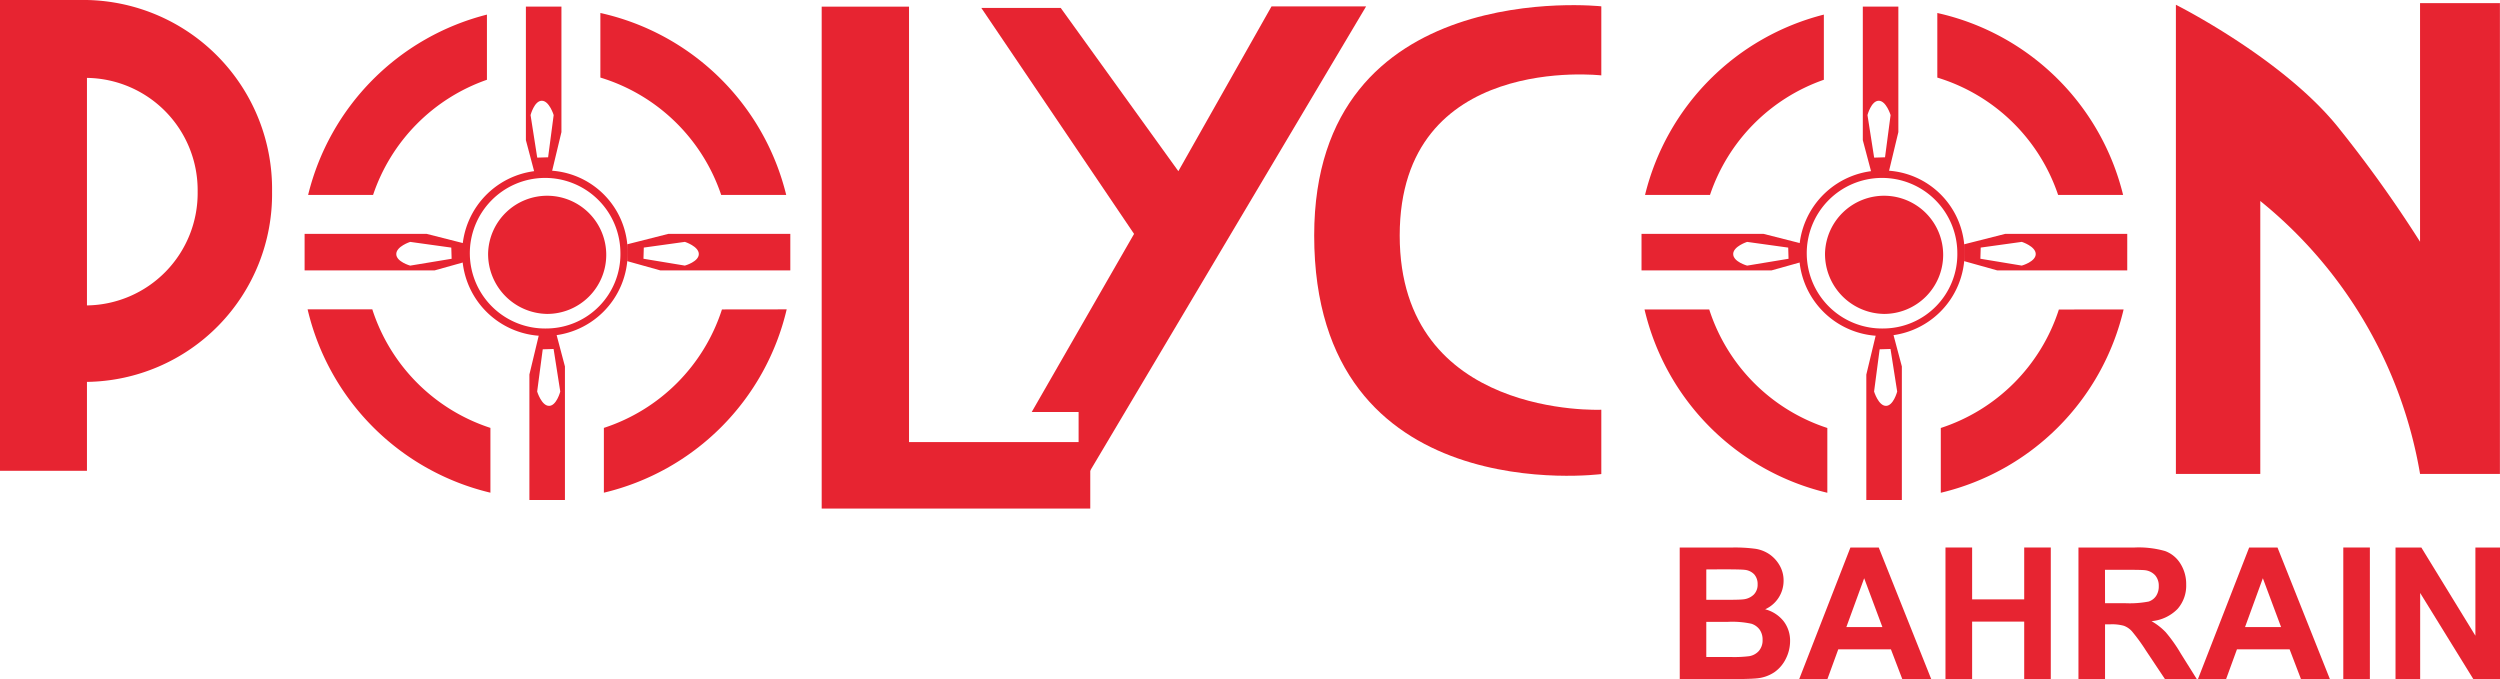
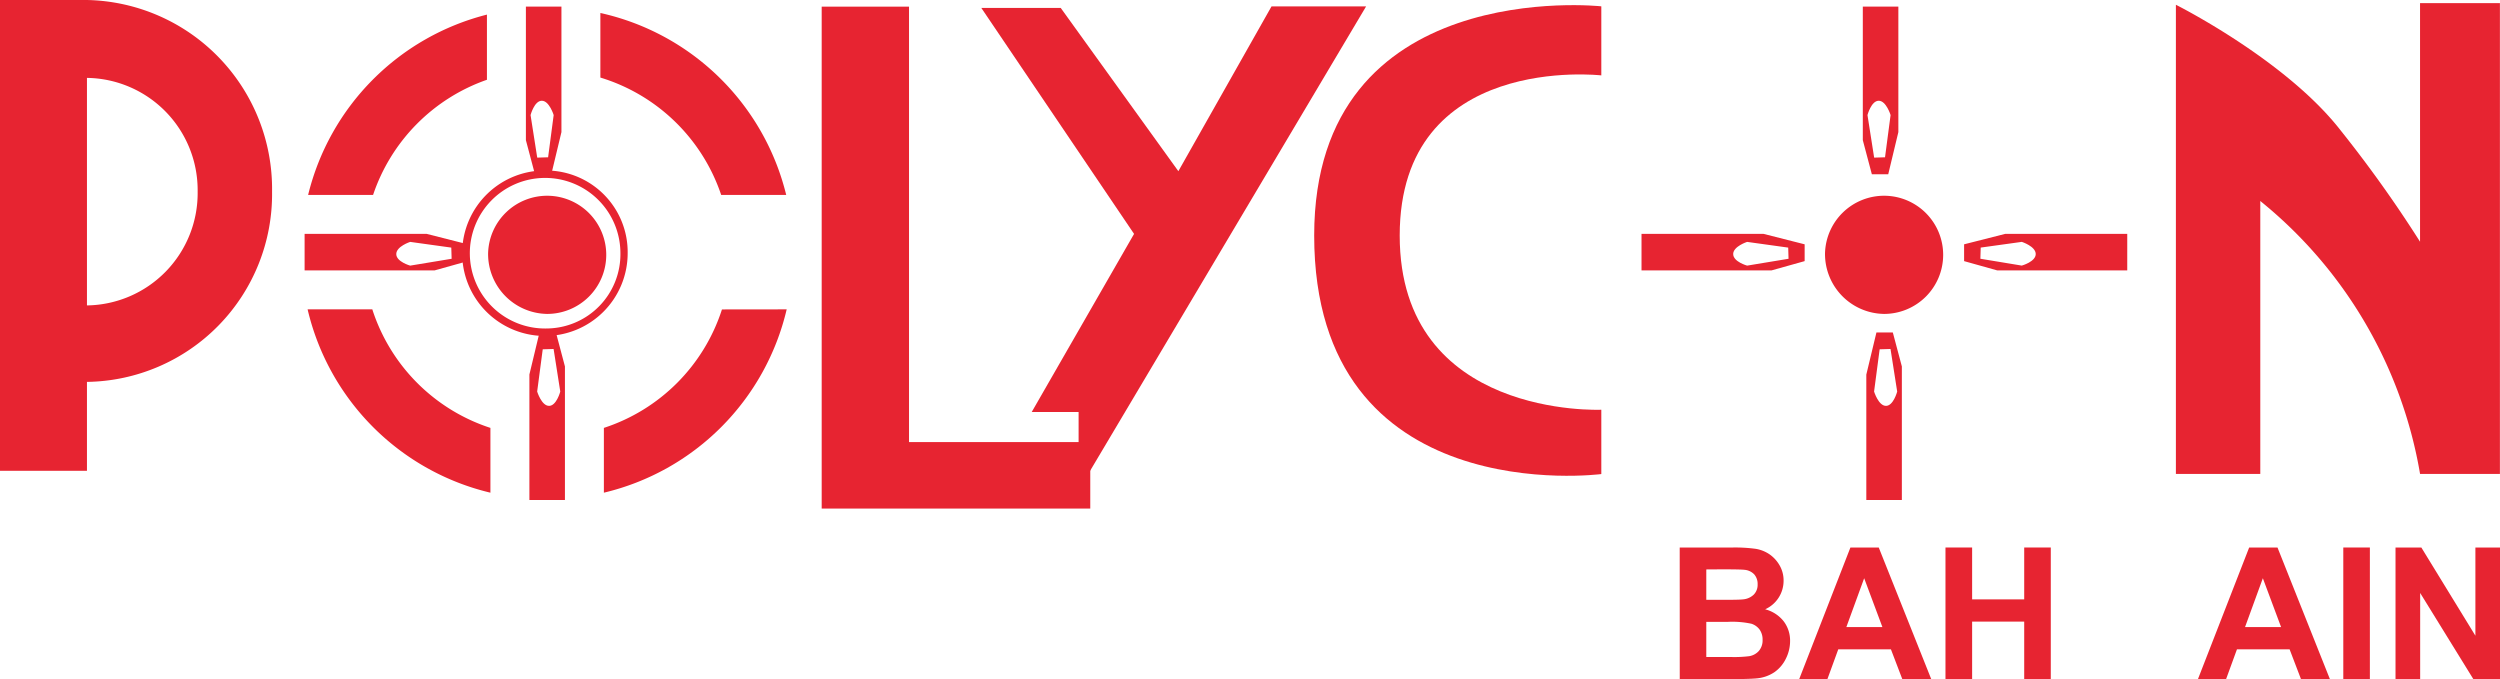
<svg xmlns="http://www.w3.org/2000/svg" id="Group_70756" data-name="Group 70756" width="120" height="32.603" viewBox="0 0 120 32.603">
  <defs>
    <clipPath id="clip-path">
      <rect id="Rectangle_6449" data-name="Rectangle 6449" width="120" height="32.603" fill="none" />
    </clipPath>
  </defs>
  <path id="Path_103894" data-name="Path 103894" d="M242.8,22.685V1.784h-4.192V25.876H251.5V22.685Z" transform="translate(-199.167 -1.465)" fill="#e72431" />
  <g id="Group_70755" data-name="Group 70755">
    <g id="Group_70754" data-name="Group 70754" clip-path="url(#clip-path)">
      <path id="Path_103895" data-name="Path 103895" d="M138.27,49.106a3.972,3.972,0,1,0,3.864,3.97,3.918,3.918,0,0,0-3.864-3.97m0,7.583a3.614,3.614,0,1,1,3.516-3.613,3.565,3.565,0,0,1-3.516,3.613" transform="translate(-112.006 -40.922)" fill="#e72431" />
      <path id="Path_103896" data-name="Path 103896" d="M140.58,58.365a2.836,2.836,0,1,1,2.835,2.913,2.875,2.875,0,0,1-2.835-2.913" transform="translate(-117.151 -46.21)" fill="#e72431" />
-       <path id="Path_103897" data-name="Path 103897" d="M182.606,67.362l-1.97.5,0,.807,1.592.446h6.238V67.362Zm.8,1.522-1.989-.329.016-.536,1.973-.274s.668.215.668.584-.668.554-.668.554" transform="translate(-150.531 -56.135)" fill="#e72431" />
      <path id="Path_103898" data-name="Path 103898" d="M87.73,67.362v1.753h6.238l1.593-.446,0-.807-1.97-.5Zm4.4.968c0-.369.668-.584.668-.584l1.973.274.016.536-1.989.329s-.668-.185-.668-.554" transform="translate(-73.109 -56.135)" fill="#e72431" />
      <path id="Path_103899" data-name="Path 103899" d="M153.169,1.911h-1.706v6.41l.434,1.637.786,0,.486-2.024Zm-.942,4.518c.359,0,.569.687.569.687l-.267,2.027-.522.016-.32-2.043s.18-.687.539-.687" transform="translate(-126.22 -1.593)" fill="#e72431" />
      <path id="Path_103900" data-name="Path 103900" d="M152.47,103.742h1.706v-6.41l-.434-1.637-.786,0-.486,2.025Zm.942-4.518c-.359,0-.569-.687-.569-.687l.267-2.027.522-.016.32,2.044s-.18.687-.539.687" transform="translate(-127.059 -79.743)" fill="#e72431" />
      <path id="Path_103901" data-name="Path 103901" d="M4.174,0H0V22.6H4.174V18.331A9.011,9.011,0,0,0,13.059,9.2,9.071,9.071,0,0,0,4.174,0m0,14.66V3.739A5.389,5.389,0,0,1,9.487,9.2a5.389,5.389,0,0,1-5.314,5.46" fill="#e72431" />
      <path id="Path_103902" data-name="Path 103902" d="M638.4.893V12.347A60.619,60.619,0,0,0,634.586,7c-2.639-3.39-7.905-6.027-7.905-6.027V23.493h4.051v-13.1a21.443,21.443,0,0,1,7.669,13.1h3.833V.893Z" transform="translate(-522.238 -0.744)" fill="#e72431" />
      <path id="Path_103903" data-name="Path 103903" d="M282.631,1.9h3.812l5.645,7.835,4.472-7.91H301.1L287.763,24.266H287.3V21.293H285.05l4.912-8.548Z" transform="translate(-235.527 -1.518)" fill="#e72431" />
      <path id="Path_103904" data-name="Path 103904" d="M392.3,4.852V1.537s-13.782-1.507-13.782,11c0,13.259,13.782,11.451,13.782,11.451V20.9s-9.677.442-9.677-8.362S392.3,4.852,392.3,4.852" transform="translate(-315.437 -1.233)" fill="#e72431" />
      <path id="Path_103905" data-name="Path 103905" d="M97.208,6.953V3.824a11.827,11.827,0,0,0-8.583,8.655h3.118a8.832,8.832,0,0,1,5.465-5.527m11.247,5.527h3.118a11.824,11.824,0,0,0-8.92-8.733v3.1a8.831,8.831,0,0,1,5.8,5.637M91.708,17.972H88.6a11.823,11.823,0,0,0,8.775,8.8v-3.11a8.831,8.831,0,0,1-5.668-5.686m16.782,0a8.83,8.83,0,0,1-5.668,5.686v3.11a11.822,11.822,0,0,0,8.775-8.8Z" transform="translate(-73.835 -3.123)" fill="#e72431" />
-       <path id="Path_103906" data-name="Path 103906" d="M523.317,49.106a3.972,3.972,0,1,0,3.864,3.97,3.918,3.918,0,0,0-3.864-3.97m0,7.583a3.614,3.614,0,1,1,3.516-3.613,3.565,3.565,0,0,1-3.516,3.613" transform="translate(-432.881 -40.922)" fill="#e72431" />
      <path id="Path_103907" data-name="Path 103907" d="M525.627,58.365a2.836,2.836,0,1,1,2.835,2.913,2.875,2.875,0,0,1-2.835-2.913" transform="translate(-438.026 -46.21)" fill="#e72431" />
      <path id="Path_103908" data-name="Path 103908" d="M567.654,67.362l-1.97.5,0,.807,1.593.446h6.238V67.362Zm.8,1.522-1.989-.329.016-.536,1.973-.274s.668.215.668.584-.668.554-.668.554" transform="translate(-471.407 -56.135)" fill="#e72431" />
      <path id="Path_103909" data-name="Path 103909" d="M472.777,67.362v1.753h6.238l1.592-.446,0-.807-1.97-.5Zm4.4.968c0-.369.668-.584.668-.584l1.973.274.016.536-1.988.329s-.668-.185-.668-.554" transform="translate(-393.984 -56.135)" fill="#e72431" />
      <path id="Path_103910" data-name="Path 103910" d="M538.216,1.911H536.51v6.41l.434,1.637.786,0,.486-2.024Zm-.942,4.518c.359,0,.569.687.569.687l-.267,2.027-.522.016-.32-2.043s.18-.687.539-.687" transform="translate(-447.095 -1.593)" fill="#e72431" />
      <path id="Path_103911" data-name="Path 103911" d="M537.518,103.742h1.706v-6.41L538.79,95.7l-.786,0-.486,2.025Zm.942-4.518c-.359,0-.569-.687-.569-.687l.267-2.027.522-.016.32,2.044s-.18.687-.539.687" transform="translate(-447.935 -79.743)" fill="#e72431" />
-       <path id="Path_103912" data-name="Path 103912" d="M482.254,6.953V3.824a11.827,11.827,0,0,0-8.583,8.655h3.118a8.831,8.831,0,0,1,5.465-5.527M493.5,12.48h3.118A11.824,11.824,0,0,0,487.7,3.747v3.1a8.83,8.83,0,0,1,5.8,5.637m-16.747,5.492h-3.107a11.823,11.823,0,0,0,8.775,8.8v-3.11a8.831,8.831,0,0,1-5.668-5.686m16.782,0a8.831,8.831,0,0,1-5.668,5.686v3.11a11.823,11.823,0,0,0,8.775-8.8Z" transform="translate(-394.709 -3.123)" fill="#e72431" />
      <path id="Path_103913" data-name="Path 103913" d="M483.772,157.689H486.3a7.3,7.3,0,0,1,1.119.063,1.644,1.644,0,0,1,.66.261,1.624,1.624,0,0,1,.485.529,1.433,1.433,0,0,1,.194.74,1.5,1.5,0,0,1-.885,1.372,1.663,1.663,0,0,1,.887.573,1.524,1.524,0,0,1,.31.953,1.879,1.879,0,0,1-.2.839,1.694,1.694,0,0,1-.548.651,1.809,1.809,0,0,1-.856.3q-.319.034-1.54.043h-2.152Zm1.276,1.052V160.2h.836q.745,0,.926-.022a.843.843,0,0,0,.515-.227.669.669,0,0,0,.187-.494.7.7,0,0,0-.161-.477.733.733,0,0,0-.48-.222q-.19-.022-1.09-.022Zm0,2.516v1.687h1.183a5.8,5.8,0,0,0,.876-.039.793.793,0,0,0,.464-.252.774.774,0,0,0,.179-.536.822.822,0,0,0-.138-.482.78.78,0,0,0-.4-.288,4.357,4.357,0,0,0-1.133-.09Z" transform="translate(-403.146 -131.408)" fill="#e72431" />
      <path id="Path_103914" data-name="Path 103914" d="M524.515,164.012h-1.389l-.549-1.437H520.05l-.524,1.437h-1.354l2.461-6.323h1.36Zm-2.347-2.505-.875-2.344-.855,2.344Z" transform="translate(-431.813 -131.408)" fill="#e72431" />
      <path id="Path_103915" data-name="Path 103915" d="M560.321,164.011v-6.323H561.6v2.49H564.1v-2.49h1.276v6.323H564.1v-2.766H561.6v2.766Z" transform="translate(-466.938 -131.408)" fill="#e72431" />
-       <path id="Path_103916" data-name="Path 103916" d="M598.6,164.012v-6.323h2.687a4.607,4.607,0,0,1,1.473.17,1.455,1.455,0,0,1,.735.606,1.823,1.823,0,0,1,.276,1,1.69,1.69,0,0,1-.417,1.175,2,2,0,0,1-1.247.584,2.977,2.977,0,0,1,.682.531,7.2,7.2,0,0,1,.725,1.027l.773,1.234h-1.527l-.919-1.379a8.9,8.9,0,0,0-.675-.928.987.987,0,0,0-.385-.263,2.13,2.13,0,0,0-.645-.071h-.26v2.641Zm1.276-3.651h.944a4.868,4.868,0,0,0,1.147-.078.686.686,0,0,0,.358-.267.822.822,0,0,0,.13-.474.758.758,0,0,0-.17-.515.781.781,0,0,0-.481-.248q-.156-.021-.931-.021h-1Z" transform="translate(-498.834 -131.408)" fill="#e72431" />
      <path id="Path_103917" data-name="Path 103917" d="M639.339,164.012h-1.388l-.549-1.437h-2.527l-.524,1.437H633l2.461-6.323h1.36Zm-2.346-2.505-.875-2.344-.855,2.344Z" transform="translate(-527.501 -131.408)" fill="#e72431" />
      <rect id="Rectangle_6448" data-name="Rectangle 6448" width="1.276" height="6.323" transform="translate(112.478 26.28)" fill="#e72431" />
      <path id="Path_103918" data-name="Path 103918" d="M689.934,164.011v-6.323h1.239l2.595,4.234v-4.234h1.182v6.323h-1.277l-2.556-4.141v4.141Z" transform="translate(-574.949 -131.408)" fill="#e72431" />
    </g>
  </g>
</svg>